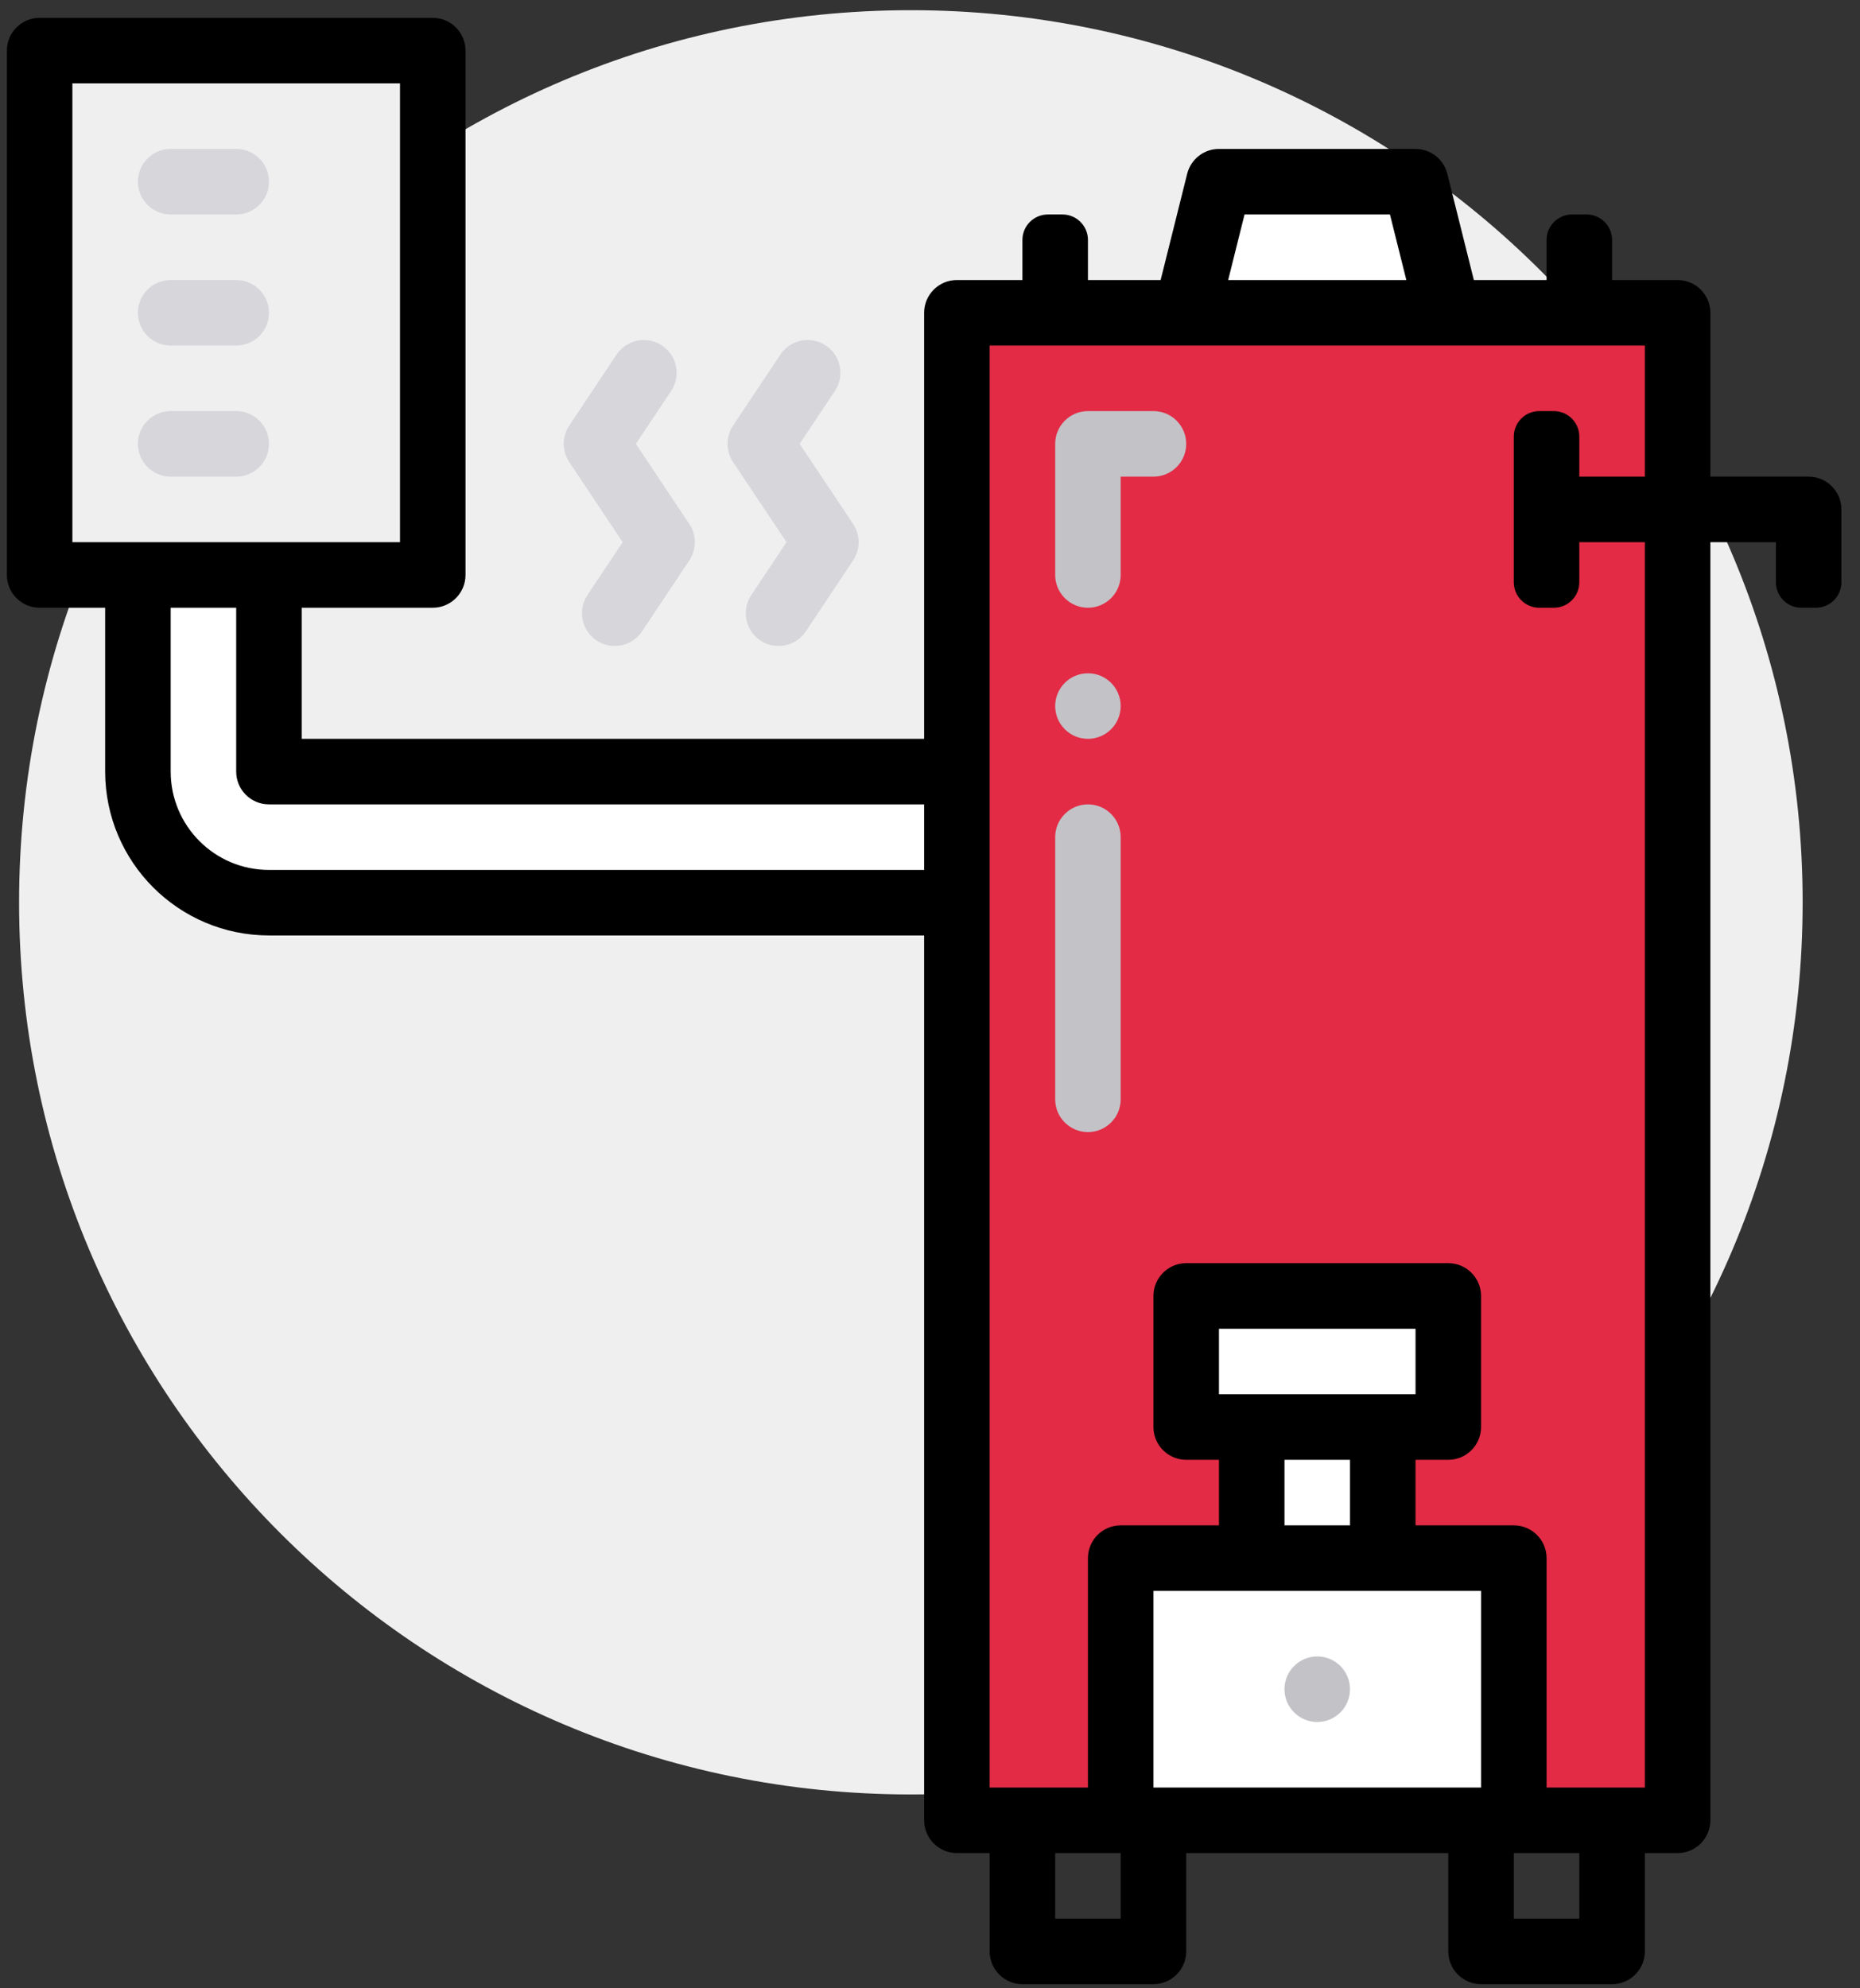
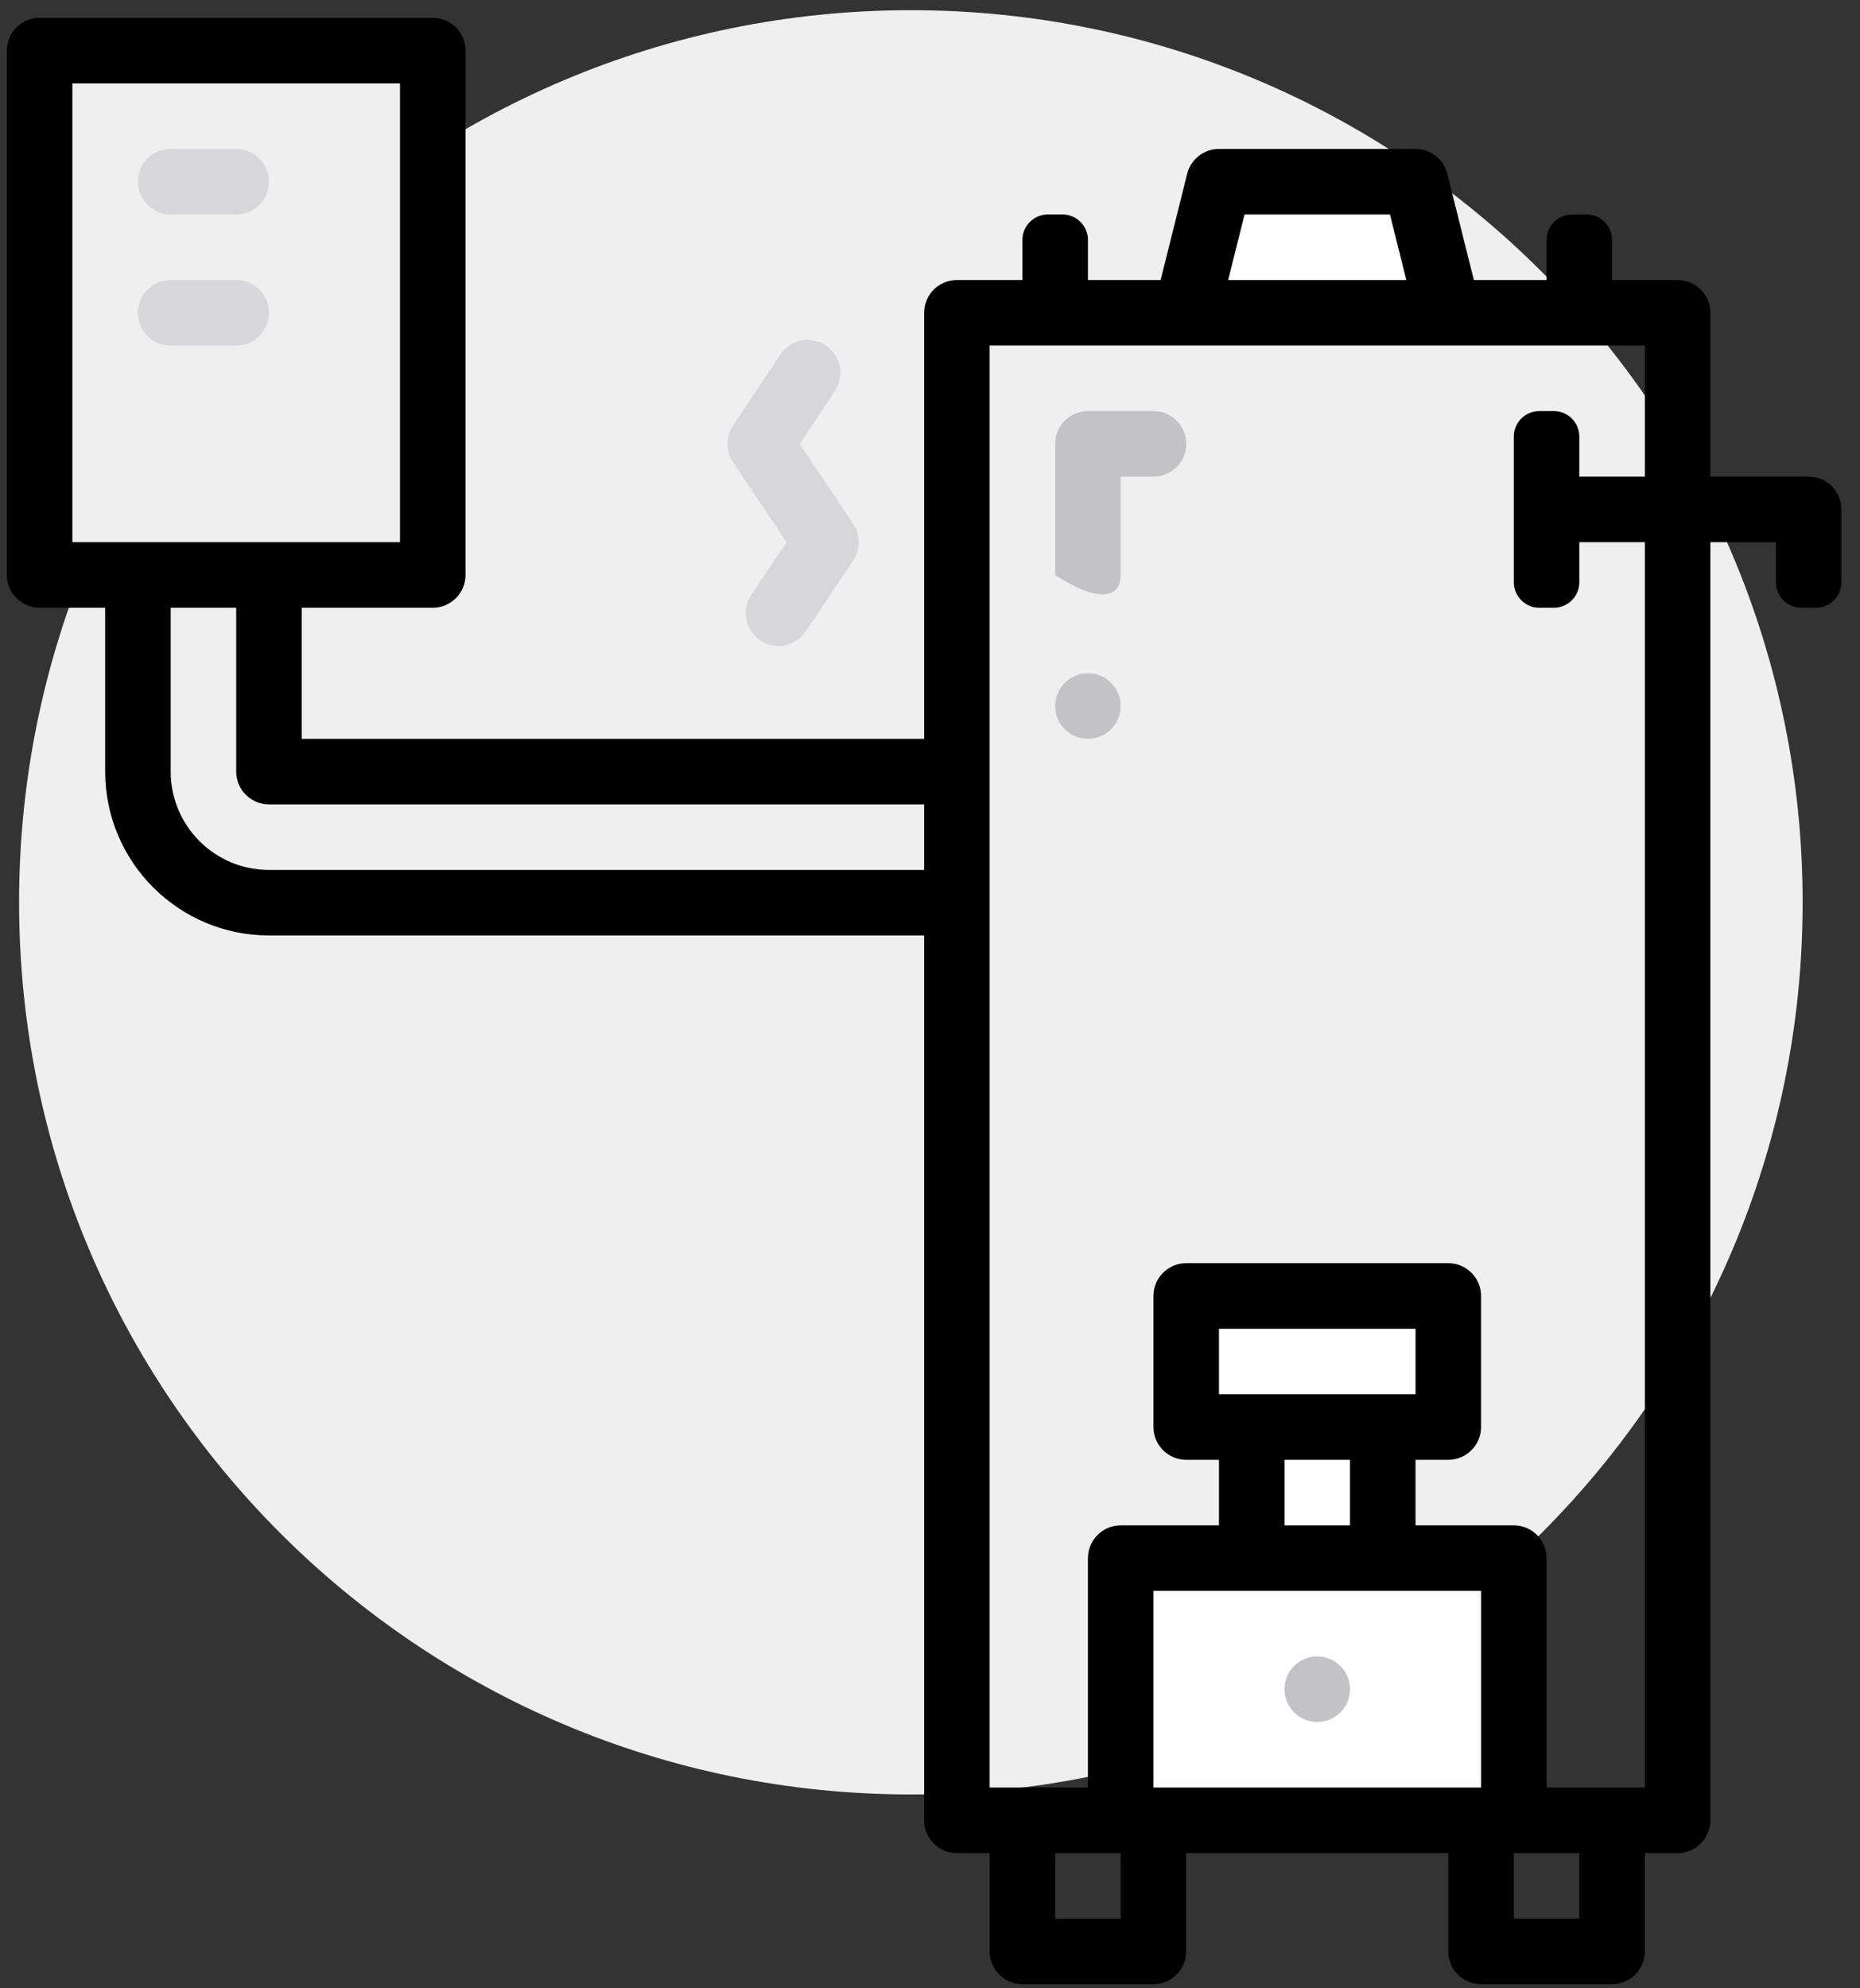
<svg xmlns="http://www.w3.org/2000/svg" width="73" height="78" viewBox="0 0 73 78" fill="none">
  <rect x="0" y="0" width="73" height="78" fill="#333333" stroke="none" />
  <path d="M35.749 70.4C55.079 70.4 70.749 54.73 70.749 35.4C70.749 16.07 55.079 0.4 35.749 0.4C16.419 0.4 0.749 16.07 0.749 35.4C0.749 54.73 16.419 70.4 35.749 70.4Z" fill="#EFEFEF" />
-   <path d="M37.27 12.2V70.7H43.77V61.2H48.77V55.7H46.27V50.7H56.77V55.7L54.27 56.7V61.2H59.77V70.7H65.77V12.2H37.27Z" fill="#E32B45" stroke="black" />
-   <path d="M5.27 31.7V22.7H10.77V29.7H37.27V35.7H11.77L7.27 34.7L5.27 31.7Z" fill="white" />
  <path d="M48.27 7.2L46.27 12.2H57.27L55.27 7.2H48.27Z" fill="white" />
  <path d="M43.77 61.2V70.7H59.27V61.2H54.27V55.7H56.77V51.2H46.77V56.2H48.77V61.2H43.77Z" fill="white" stroke="black" />
  <path d="M1.27 22.7V2.2H16.77L17.27 22.7H1.27Z" fill="#EFEFEF" stroke="black" />
  <path d="M50.413 66.271C50.413 65.561 50.989 64.986 51.699 64.986C52.409 64.986 52.984 65.561 52.984 66.271C52.984 66.981 52.409 67.557 51.699 67.557C50.989 67.557 50.413 66.981 50.413 66.271Z" fill="#C2C2C7" />
-   <path d="M43.984 18.7H45.27C45.98 18.7 46.556 18.124 46.556 17.414C46.556 16.704 45.98 16.128 45.27 16.128H42.699C41.989 16.128 41.413 16.704 41.413 17.414V22.557C41.413 23.267 41.989 23.843 42.699 23.843C43.409 23.843 43.984 23.267 43.984 22.557V18.7Z" fill="#C2C2C7" />
+   <path d="M43.984 18.7H45.27C45.98 18.7 46.556 18.124 46.556 17.414C46.556 16.704 45.98 16.128 45.27 16.128H42.699C41.989 16.128 41.413 16.704 41.413 17.414V22.557C43.409 23.843 43.984 23.267 43.984 22.557V18.7Z" fill="#C2C2C7" />
  <path d="M41.413 27.7C41.413 26.99 41.989 26.414 42.699 26.414C43.409 26.414 43.984 26.99 43.984 27.7C43.984 28.41 43.409 28.986 42.699 28.986C41.989 28.986 41.413 28.41 41.413 27.7Z" fill="#C2C2C7" />
  <path d="M0.27 22.557C0.27 23.267 0.846 23.843 1.556 23.843H4.127V30.271C4.132 33.82 7.007 36.696 10.556 36.7H36.27V71.414C36.27 72.124 36.846 72.7 37.556 72.7H38.841V76.557C38.841 77.267 39.417 77.843 40.127 77.843H45.27C45.98 77.843 46.556 77.267 46.556 76.557V72.7H56.841V76.557C56.841 77.267 57.417 77.843 58.127 77.843H63.27C63.98 77.843 64.556 77.267 64.556 76.557V72.7H65.841C66.552 72.7 67.127 72.124 67.127 71.414V21.271H69.699V22.843C69.699 23.395 70.146 23.843 70.699 23.843H71.27C71.822 23.843 72.27 23.395 72.27 22.843V19.986C72.27 19.276 71.694 18.7 70.984 18.7H67.127V12.271C67.127 11.561 66.552 10.986 65.841 10.986H63.27V9.414C63.27 8.862 62.822 8.414 62.27 8.414H61.699C61.146 8.414 60.699 8.862 60.699 9.414V10.986H57.845L56.803 6.816C56.659 6.244 56.145 5.843 55.556 5.843H47.841C47.252 5.843 46.738 6.244 46.594 6.816L45.552 10.986H42.699V9.414C42.699 8.862 42.251 8.414 41.699 8.414H41.127C40.575 8.414 40.127 8.862 40.127 9.414V10.986H37.556C36.846 10.986 36.27 11.561 36.27 12.271V28.986H11.841V23.843H16.984C17.694 23.843 18.27 23.267 18.27 22.557V1.986C18.27 1.276 17.694 0.7 16.984 0.7H1.556C0.846 0.7 0.27 1.276 0.27 1.986L0.27 22.557ZM43.984 75.271H41.413V72.7H43.984V75.271ZM47.841 54.7V52.129H55.556V54.7H47.841ZM52.984 57.271V59.843H50.413V57.271H52.984ZM58.127 62.414V70.129H45.27V62.414H58.127ZM61.984 75.271H59.413V72.7H61.984V75.271ZM48.845 8.414H54.552L55.195 10.986H48.202L48.845 8.414ZM38.841 13.557H64.556V18.7H61.984V17.128C61.984 16.576 61.537 16.128 60.984 16.128H60.413C59.861 16.128 59.413 16.576 59.413 17.128V22.843C59.413 23.395 59.861 23.843 60.413 23.843H60.984C61.537 23.843 61.984 23.395 61.984 22.843V21.271H64.556V70.129H60.699V61.129C60.699 60.419 60.123 59.843 59.413 59.843H55.556V57.271H56.841C57.551 57.271 58.127 56.696 58.127 55.986V50.843C58.127 50.133 57.551 49.557 56.841 49.557H46.556C45.846 49.557 45.27 50.133 45.27 50.843V55.986C45.27 56.696 45.846 57.271 46.556 57.271H47.841V59.843H43.984C43.274 59.843 42.699 60.419 42.699 61.129V70.129H38.841V13.557ZM10.556 31.557H36.27V34.129H10.556C8.426 34.129 6.699 32.401 6.699 30.271V23.843H9.27V30.271C9.27 30.981 9.846 31.557 10.556 31.557ZM2.841 3.271H15.699V21.271H2.841V3.271Z" fill="black" />
  <path d="M5.413 7.128C5.413 6.418 5.989 5.843 6.699 5.843H9.27C9.98 5.843 10.556 6.418 10.556 7.128C10.556 7.839 9.98 8.414 9.27 8.414H6.699C5.989 8.414 5.413 7.839 5.413 7.128Z" fill="#D6D6DB" />
  <path d="M5.413 12.271C5.413 11.561 5.989 10.986 6.699 10.986H9.27C9.98 10.986 10.556 11.561 10.556 12.271C10.556 12.982 9.98 13.557 9.27 13.557H6.699C5.989 13.557 5.413 12.982 5.413 12.271Z" fill="#D6D6DB" />
-   <path d="M5.413 17.414C5.413 16.704 5.989 16.128 6.699 16.128H9.27C9.98 16.128 10.556 16.704 10.556 17.414C10.556 18.124 9.98 18.7 9.27 18.7H6.699C5.989 18.7 5.413 18.124 5.413 17.414Z" fill="#D6D6DB" />
  <path d="M29.841 25.125C30.431 25.521 31.231 25.362 31.626 24.77L33.483 21.985C33.771 21.553 33.771 20.99 33.483 20.558L31.384 17.414L32.767 15.339C33.161 14.748 33.002 13.95 32.411 13.556C31.82 13.162 31.021 13.321 30.627 13.913L28.769 16.699C28.482 17.131 28.482 17.694 28.769 18.125L30.87 21.271L29.487 23.343C29.093 23.933 29.251 24.731 29.841 25.125Z" fill="#D6D6DB" />
-   <path d="M23.412 25.125C24.003 25.521 24.803 25.362 25.197 24.77L27.054 21.985C27.342 21.553 27.342 20.99 27.054 20.558L24.956 17.414L26.339 15.339C26.733 14.748 26.573 13.95 25.982 13.556C25.391 13.162 24.592 13.321 24.198 13.913L22.341 16.699C22.053 17.131 22.053 17.694 22.341 18.125L24.441 21.271L23.058 23.343C22.665 23.933 22.823 24.731 23.412 25.125Z" fill="#D6D6DB" />
-   <path d="M41.413 32.843C41.413 32.133 41.989 31.557 42.699 31.557C43.409 31.557 43.984 32.133 43.984 32.843V43.129C43.984 43.839 43.409 44.414 42.699 44.414C41.989 44.414 41.413 43.839 41.413 43.129V32.843Z" fill="#C2C2C7" />
</svg>